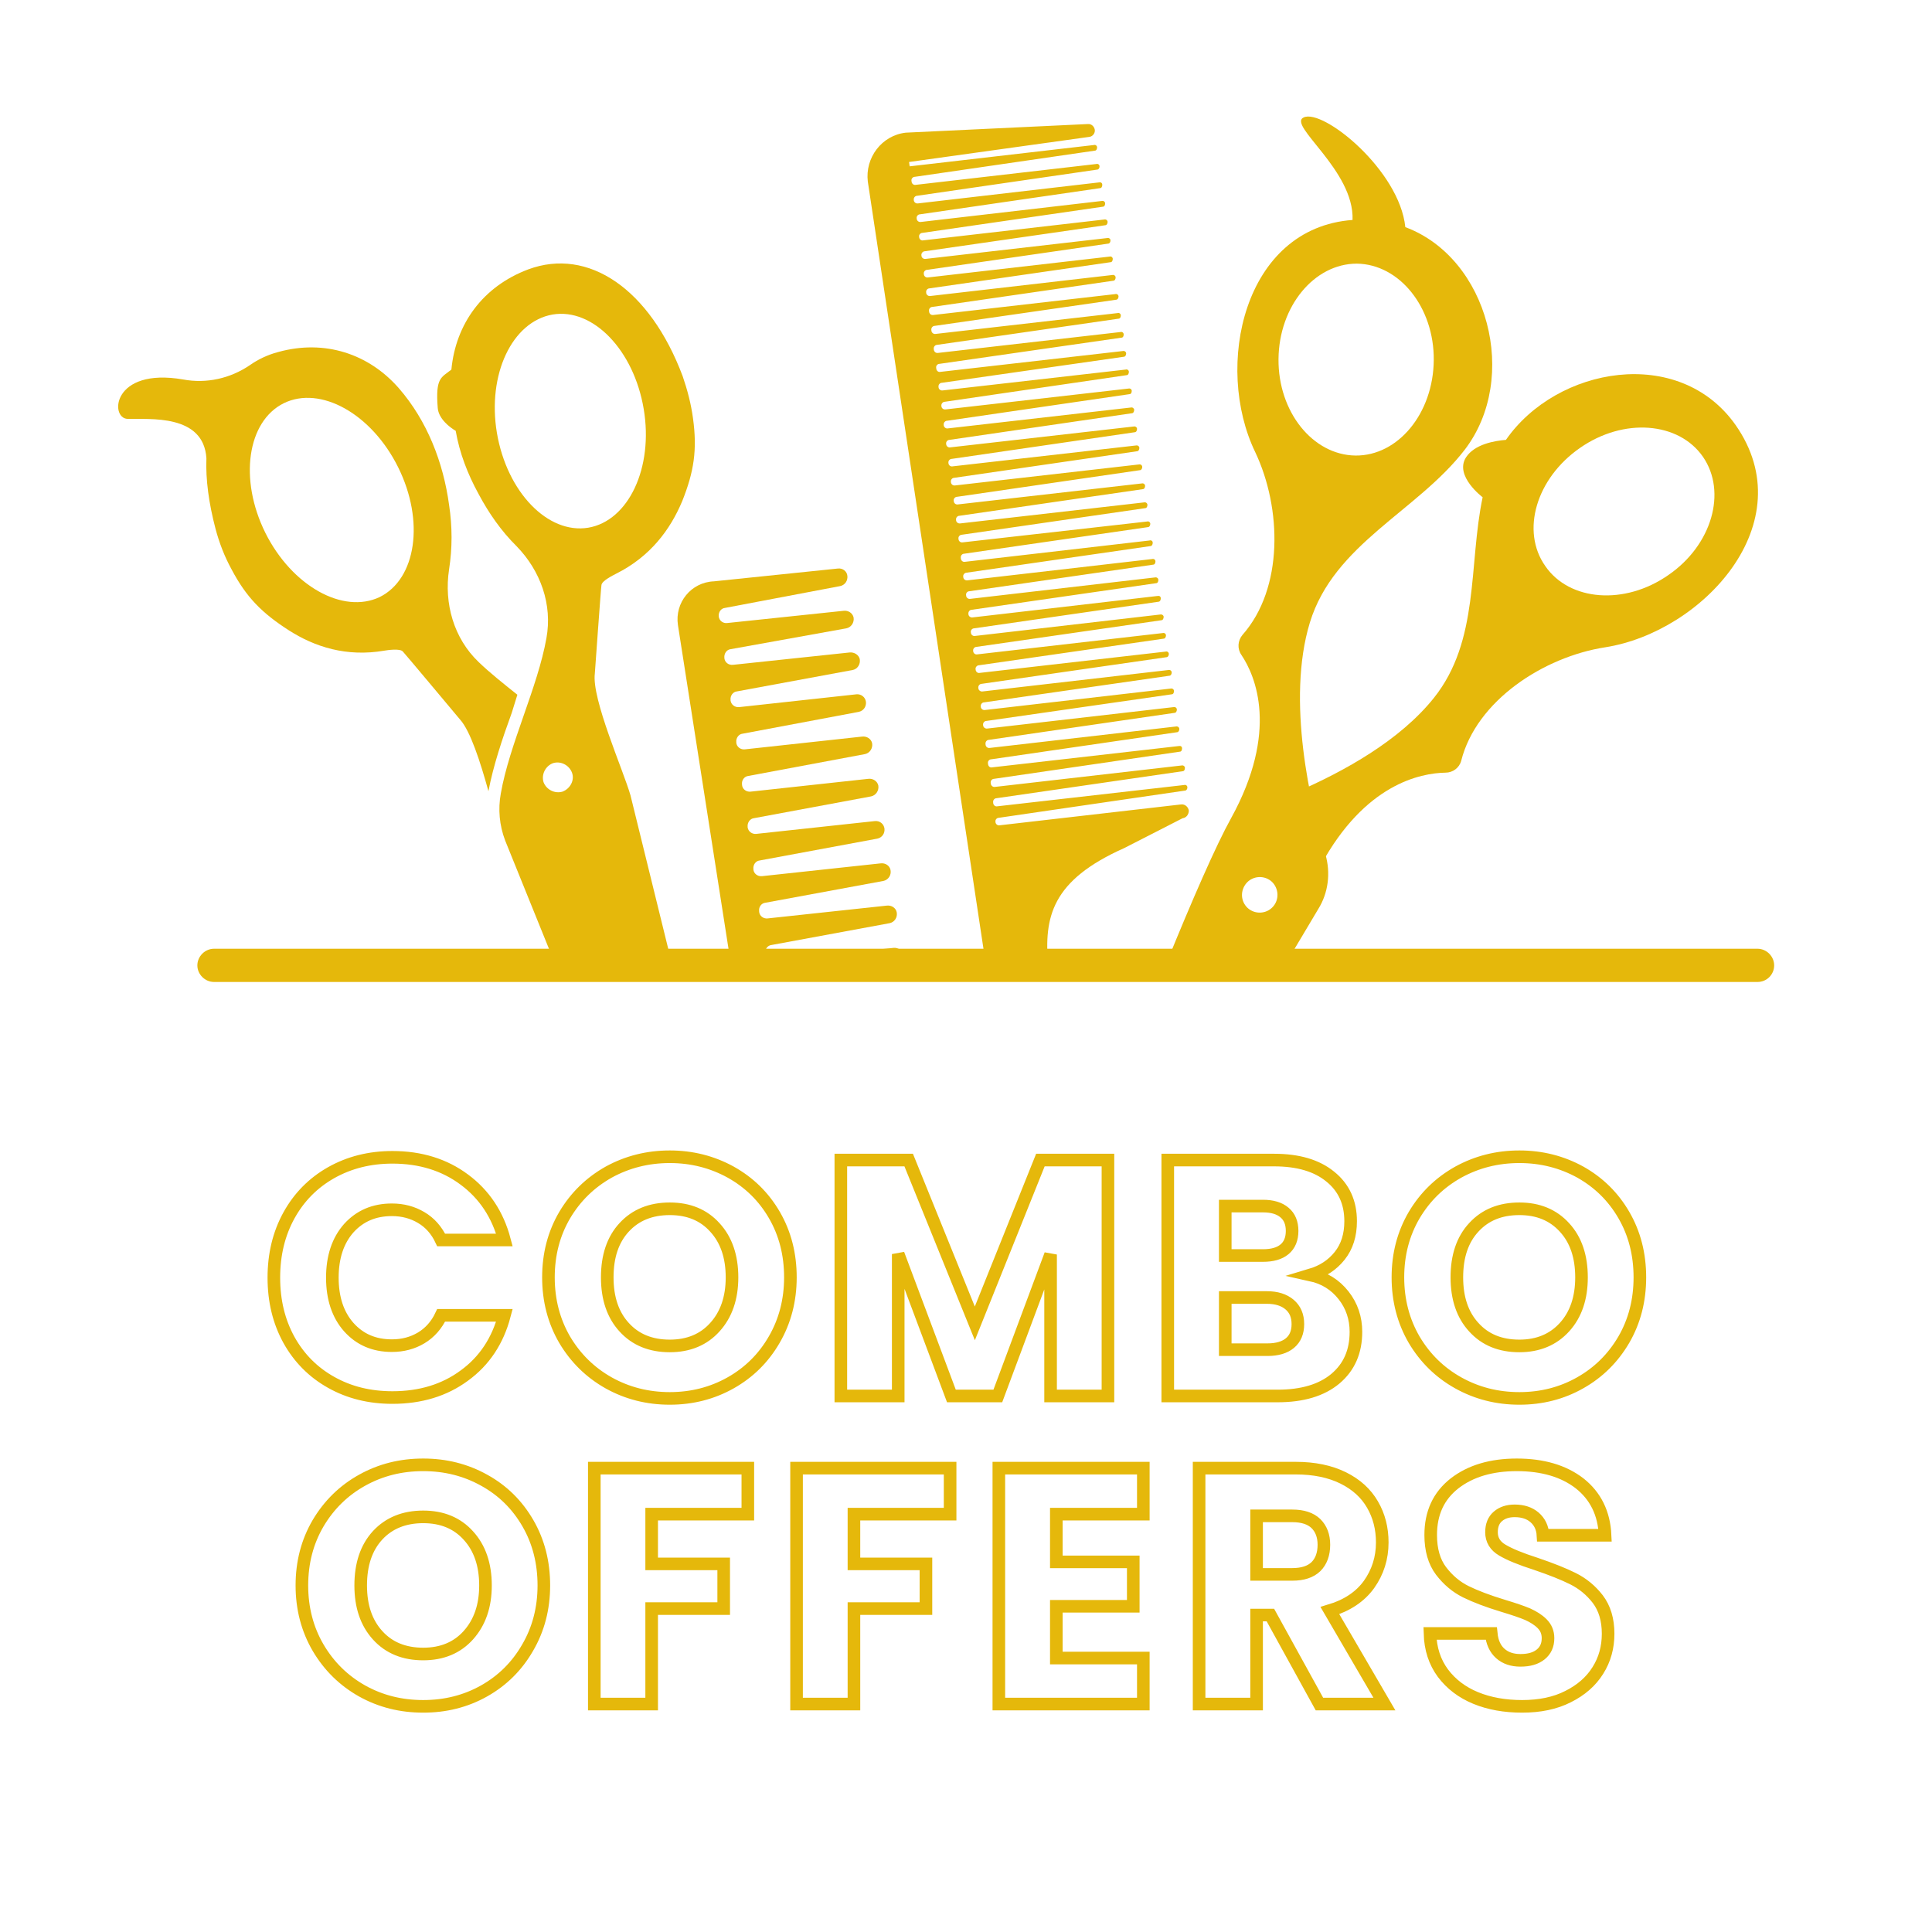
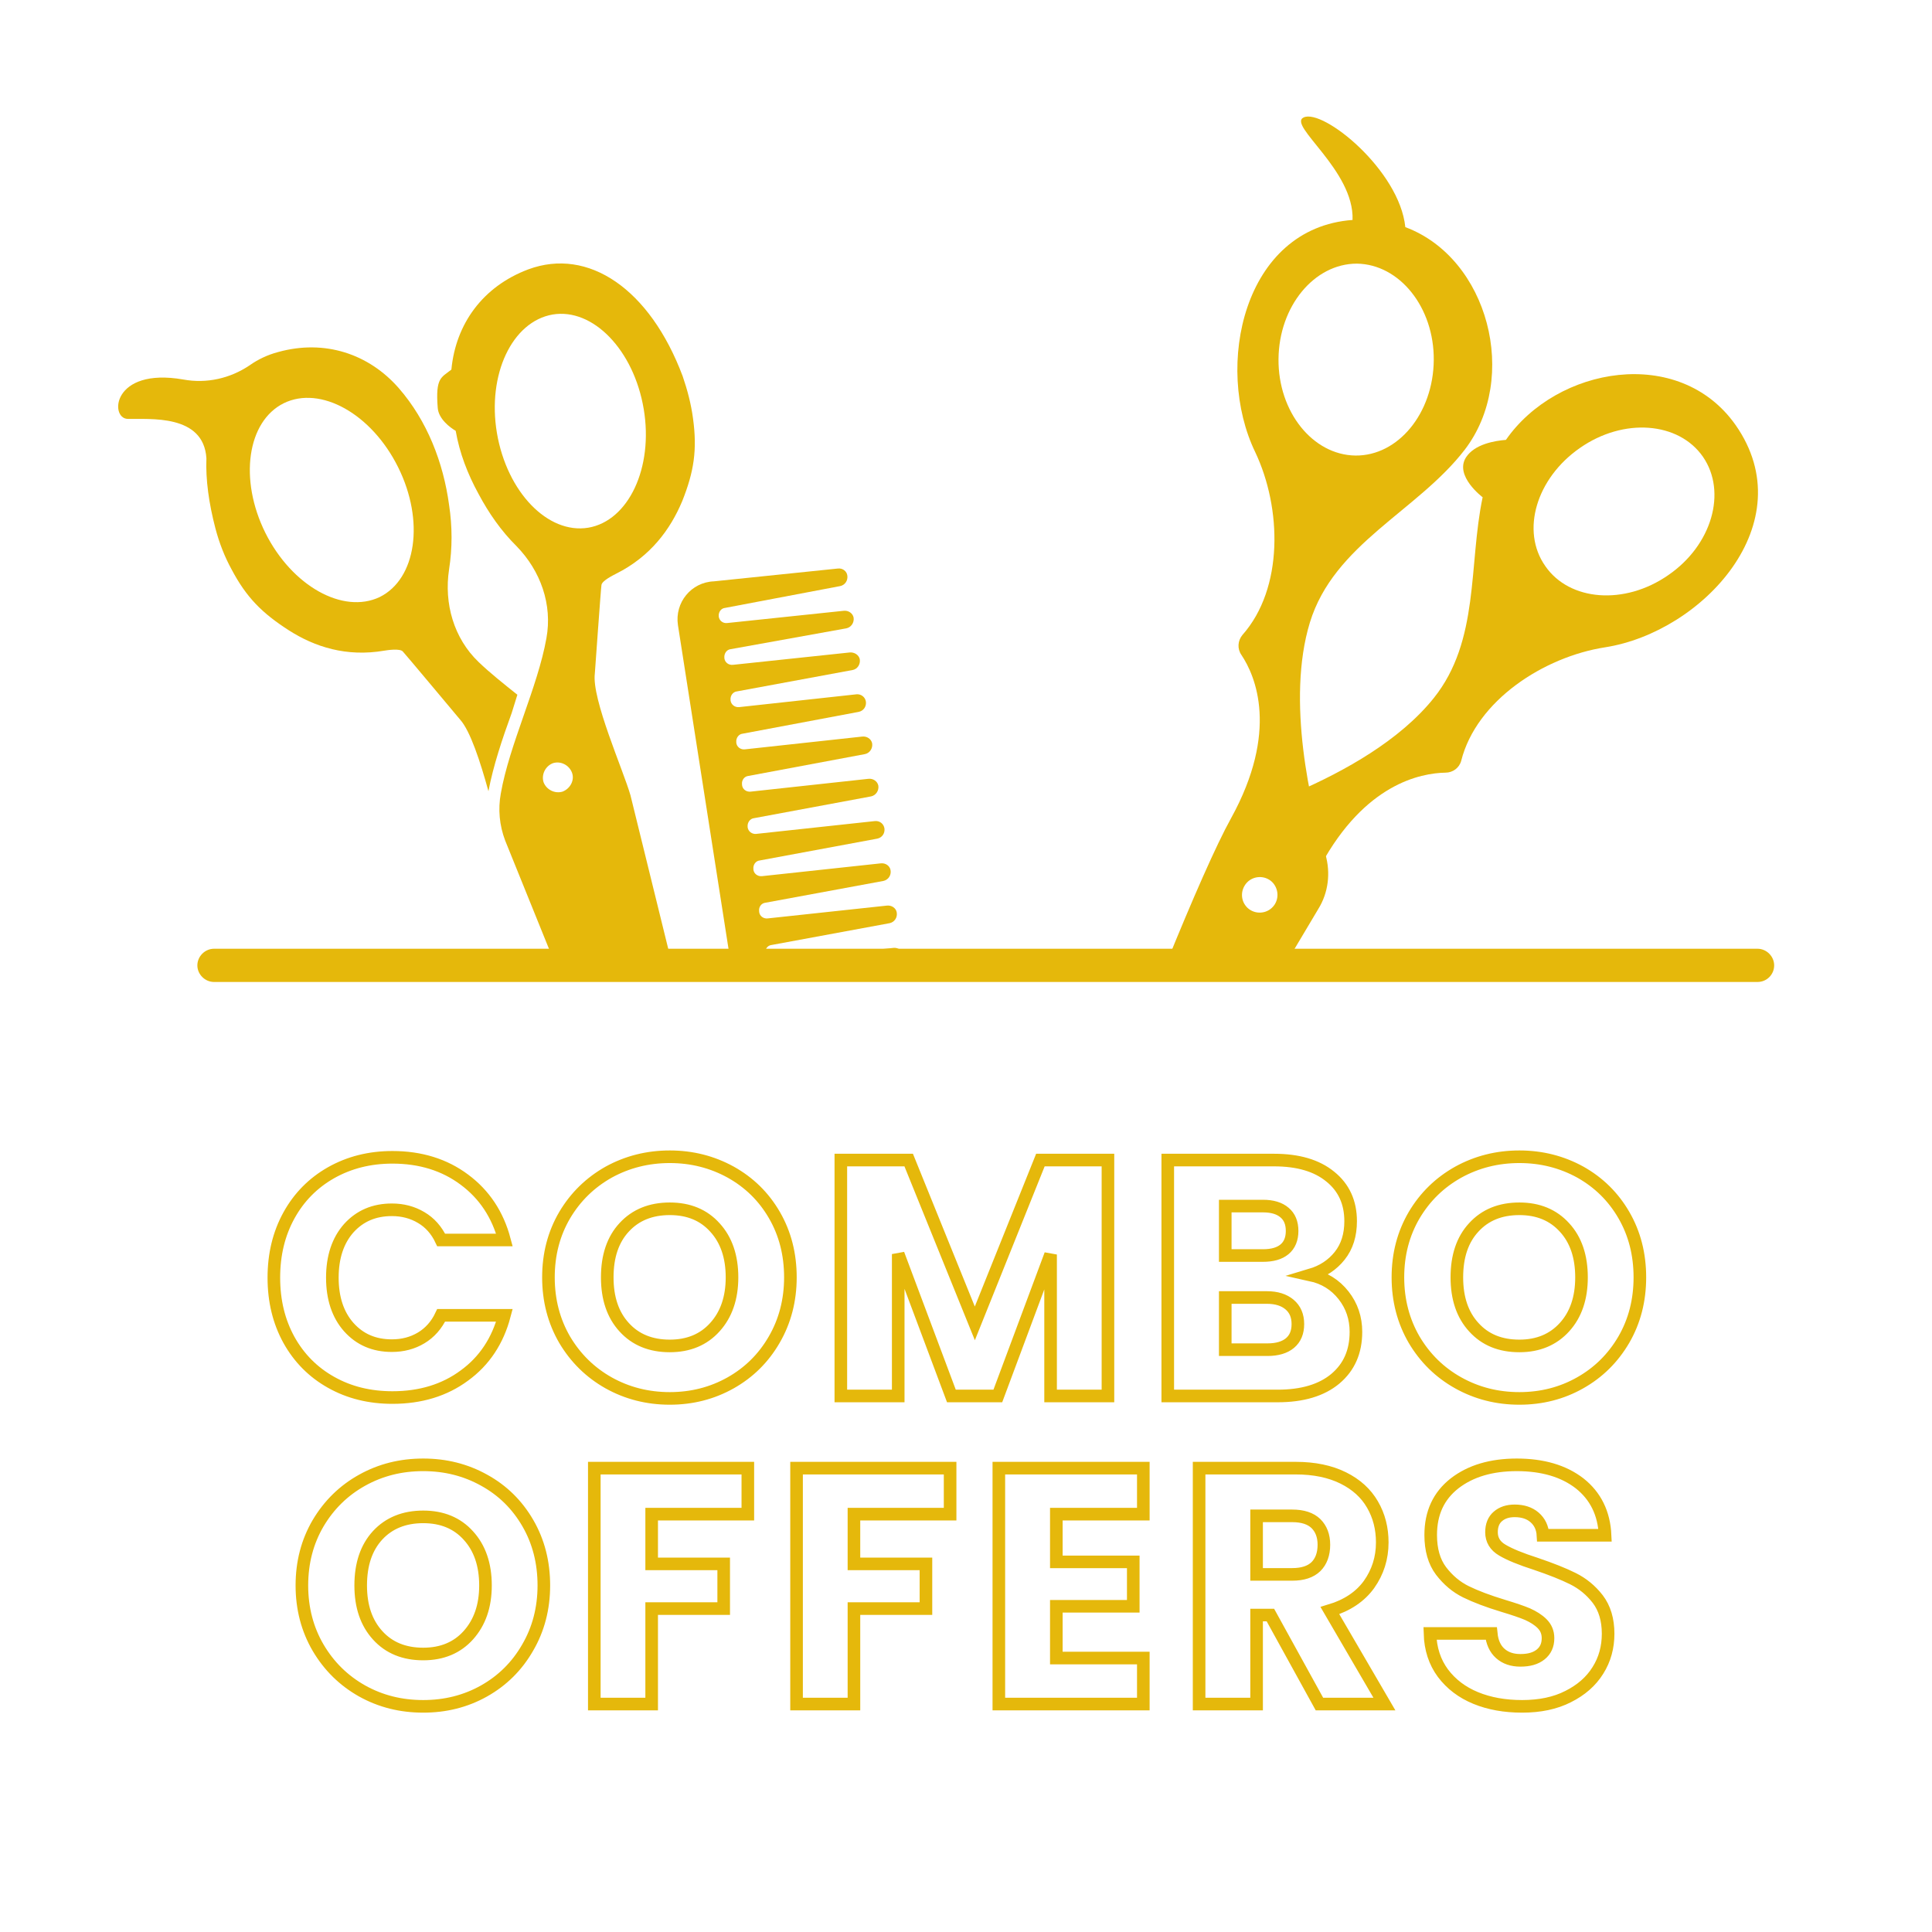
<svg xmlns="http://www.w3.org/2000/svg" width="70" zoomAndPan="magnify" viewBox="0 0 52.5 52.5" height="70" preserveAspectRatio="xMidYMid meet" version="1.0">
  <defs>
    <clipPath id="045f625ef9">
      <path d="M 11 7 L 19 7 L 19 26.719 L 11 26.719 Z M 11 7 " clip-rule="nonzero" />
    </clipPath>
    <clipPath id="8efd316aed">
      <path d="M 31 3 L 41 3 L 41 26.719 L 31 26.719 Z M 31 3 " clip-rule="nonzero" />
    </clipPath>
    <clipPath id="77d66f5a70">
      <path d="M 18 15 L 25 15 L 25 26.719 L 18 26.719 Z M 18 15 " clip-rule="nonzero" />
    </clipPath>
    <clipPath id="26934001f9">
      <path d="M 23 3 L 33 3 L 33 26.719 L 23 26.719 Z M 23 3 " clip-rule="nonzero" />
    </clipPath>
    <clipPath id="f8006a1ee7">
      <path d="M 5 25 L 49 25 L 49 26.719 L 5 26.719 Z M 5 25 " clip-rule="nonzero" />
    </clipPath>
  </defs>
  <path fill="#e5b80b" d="M 14.059 18.879 C 13.688 18.582 13.312 18.285 13.004 17.988 C 12.332 17.344 12.062 16.402 12.203 15.473 C 12.293 14.895 12.293 14.312 12.203 13.719 C 12.047 12.57 11.609 11.434 10.836 10.547 C 10.023 9.617 8.824 9.215 7.559 9.566 C 7.273 9.641 7.004 9.77 6.785 9.926 C 6.254 10.285 5.609 10.43 4.977 10.312 C 3.043 9.977 2.977 11.371 3.469 11.383 C 4.062 11.398 5.531 11.242 5.609 12.453 C 5.586 13.035 5.676 13.68 5.855 14.363 C 5.957 14.75 6.102 15.125 6.293 15.473 C 6.695 16.234 7.121 16.66 7.844 17.125 C 8.551 17.578 9.414 17.859 10.449 17.68 C 10.523 17.668 10.875 17.613 10.949 17.707 C 10.977 17.73 12.5 19.551 12.5 19.551 C 12.781 19.859 13.055 20.711 13.273 21.5 C 13.402 20.816 13.648 20.078 13.906 19.371 C 13.957 19.203 14.008 19.047 14.059 18.879 Z M 7.211 14.48 C 6.488 13.023 6.719 11.449 7.711 10.957 C 8.707 10.469 10.098 11.242 10.82 12.699 C 11.543 14.156 11.312 15.73 10.32 16.223 C 9.324 16.699 7.934 15.926 7.211 14.48 Z M 7.211 14.48 " fill-opacity="1" fill-rule="nonzero" />
  <g clip-path="url(#045f625ef9)">
    <path fill="#e5b80b" d="M 13.004 13.422 C 13.285 13.949 13.621 14.43 14.035 14.84 C 14.691 15.512 15.016 16.43 14.848 17.344 C 14.613 18.672 13.84 20.234 13.609 21.562 C 13.531 21.988 13.57 22.426 13.727 22.84 L 15.094 26.219 L 18.266 26.219 L 17.133 21.613 C 16.938 20.93 16.074 18.996 16.164 18.301 C 16.164 18.301 16.332 15.938 16.344 15.898 C 16.355 15.781 16.668 15.629 16.742 15.59 C 17.672 15.125 18.215 14.391 18.539 13.617 C 18.859 12.816 18.949 12.223 18.832 11.371 C 18.781 10.984 18.68 10.598 18.551 10.223 C 17.66 7.848 15.984 6.715 14.355 7.32 C 13.117 7.785 12.383 8.805 12.266 10.043 C 11.996 10.262 11.828 10.25 11.895 11.086 C 11.918 11.383 12.227 11.617 12.383 11.707 C 12.488 12.312 12.707 12.879 13.004 13.422 Z M 15.285 21.512 C 15.078 21.574 14.848 21.461 14.77 21.254 C 14.707 21.047 14.82 20.816 15.027 20.738 C 15.234 20.672 15.465 20.789 15.543 20.996 C 15.621 21.203 15.492 21.434 15.285 21.512 Z M 15.016 8.547 C 16.113 8.363 17.223 9.512 17.492 11.113 C 17.762 12.711 17.078 14.156 15.984 14.34 C 14.887 14.52 13.777 13.371 13.504 11.77 C 13.234 10.172 13.918 8.738 15.016 8.547 Z M 15.016 8.547 " fill-opacity="1" fill-rule="nonzero" />
  </g>
  <path fill="#e5b80b" d="M 40.289 13.512 C 39.902 15.355 40.211 17.41 38.961 18.969 C 38.043 20.117 36.535 20.957 35.23 21.523 C 35.348 21.73 35.465 21.91 35.555 22.055 C 35.824 22.492 35.941 22.996 35.891 23.512 C 37.09 21.305 38.598 21.008 39.281 20.996 C 39.477 20.996 39.656 20.867 39.707 20.672 C 40.121 19.035 41.953 17.848 43.617 17.59 C 46.262 17.176 49.023 14.211 47.164 11.551 C 45.629 9.371 42.301 9.965 40.922 11.953 C 40.625 11.977 40.07 12.066 39.836 12.43 C 39.516 12.934 40.289 13.512 40.289 13.512 Z M 42.934 12.172 C 44.121 11.344 45.617 11.461 46.277 12.414 C 46.934 13.371 46.52 14.816 45.332 15.629 C 44.148 16.453 42.648 16.336 41.992 15.383 C 41.32 14.43 41.746 12.996 42.934 12.172 Z M 42.934 12.172 " fill-opacity="1" fill-rule="nonzero" />
  <g clip-path="url(#8efd316aed)">
    <path fill="#e5b80b" d="M 31.672 26.234 L 34.91 26.234 L 35.824 24.699 C 36.098 24.258 36.16 23.719 36.02 23.227 C 35.617 21.887 34.949 19.035 35.594 16.918 C 36.25 14.777 38.508 13.898 39.801 12.223 C 41.297 10.273 40.445 7.012 38.188 6.172 C 38.031 4.625 35.953 2.945 35.426 3.191 C 34.973 3.398 36.805 4.625 36.754 5.977 C 33.785 6.195 32.988 9.965 34.109 12.285 C 34.832 13.809 34.883 15.988 33.762 17.254 C 33.633 17.41 33.617 17.629 33.734 17.797 C 34.121 18.375 34.754 19.871 33.453 22.234 C 33.051 22.957 32.406 24.426 31.672 26.234 Z M 36.871 7.164 C 38.031 7.18 38.973 8.352 38.961 9.785 C 38.949 11.23 37.992 12.391 36.832 12.379 C 35.672 12.363 34.73 11.191 34.742 9.758 C 34.754 8.324 35.711 7.164 36.871 7.164 Z M 33.879 23.988 C 34.059 23.793 34.367 23.781 34.562 23.961 C 34.754 24.145 34.766 24.453 34.586 24.645 C 34.406 24.84 34.098 24.852 33.902 24.672 C 33.711 24.492 33.695 24.195 33.879 23.988 Z M 33.879 23.988 " fill-opacity="1" fill-rule="nonzero" />
  </g>
  <g clip-path="url(#77d66f5a70)">
    <path fill="#e5b80b" d="M 19.867 26.234 L 24.355 26.234 C 24.473 26.207 24.551 26.09 24.535 25.961 C 24.523 25.832 24.406 25.742 24.277 25.758 L 21.027 26.105 C 20.91 26.117 20.809 26.039 20.797 25.922 L 20.797 25.91 C 20.781 25.793 20.859 25.691 20.961 25.68 L 24.176 25.086 C 24.305 25.059 24.395 24.93 24.367 24.789 C 24.344 24.672 24.227 24.594 24.098 24.609 L 20.859 24.957 C 20.742 24.969 20.641 24.891 20.629 24.777 L 20.629 24.762 C 20.613 24.645 20.691 24.543 20.797 24.531 L 24.008 23.938 C 24.137 23.91 24.227 23.781 24.199 23.641 C 24.176 23.523 24.059 23.445 23.93 23.461 L 20.703 23.809 C 20.59 23.82 20.484 23.742 20.473 23.629 L 20.473 23.613 C 20.461 23.5 20.535 23.395 20.641 23.383 L 23.84 22.789 C 23.969 22.762 24.047 22.648 24.035 22.52 C 24.02 22.387 23.902 22.297 23.773 22.312 L 20.551 22.66 C 20.434 22.672 20.332 22.594 20.316 22.48 L 20.316 22.465 C 20.305 22.352 20.383 22.246 20.484 22.234 L 23.672 21.641 C 23.801 21.613 23.891 21.484 23.867 21.344 C 23.84 21.227 23.723 21.148 23.594 21.164 L 20.395 21.512 C 20.277 21.523 20.176 21.445 20.164 21.332 L 20.164 21.316 C 20.148 21.203 20.227 21.098 20.332 21.086 L 23.504 20.492 C 23.633 20.465 23.723 20.336 23.699 20.195 C 23.672 20.078 23.555 20 23.426 20.016 L 20.238 20.363 C 20.125 20.375 20.02 20.297 20.008 20.184 L 20.008 20.168 C 19.996 20.055 20.074 19.949 20.176 19.938 L 23.336 19.344 C 23.465 19.316 23.543 19.203 23.531 19.074 C 23.516 18.945 23.402 18.855 23.273 18.867 L 20.086 19.215 C 19.969 19.227 19.867 19.148 19.852 19.035 L 19.852 19.02 C 19.84 18.906 19.918 18.801 20.02 18.789 L 23.168 18.207 C 23.297 18.184 23.387 18.055 23.363 17.91 C 23.336 17.797 23.219 17.719 23.09 17.73 L 19.918 18.066 C 19.801 18.078 19.699 18.004 19.684 17.887 L 19.684 17.875 C 19.672 17.758 19.75 17.652 19.852 17.641 L 23 17.074 C 23.129 17.047 23.219 16.918 23.195 16.777 C 23.168 16.66 23.051 16.582 22.922 16.598 L 19.762 16.93 C 19.648 16.945 19.543 16.867 19.531 16.75 C 19.52 16.633 19.594 16.531 19.699 16.52 L 22.832 15.926 C 22.961 15.898 23.039 15.781 23.027 15.652 C 23.016 15.523 22.898 15.434 22.77 15.449 L 19.402 15.797 C 18.781 15.82 18.332 16.375 18.422 16.984 Z M 19.867 26.234 " fill-opacity="1" fill-rule="nonzero" />
  </g>
  <g clip-path="url(#26934001f9)">
-     <path fill="#e5b80b" d="M 26.793 26.234 L 28.484 26.234 C 28.367 24.918 28.574 23.926 30.547 23.047 L 32.137 22.234 C 32.238 22.223 32.305 22.129 32.305 22.027 C 32.289 21.926 32.199 21.848 32.098 21.859 L 27.168 22.426 C 27.105 22.441 27.051 22.387 27.051 22.336 C 27.039 22.273 27.09 22.223 27.141 22.223 L 32.199 21.484 C 32.238 21.484 32.266 21.445 32.266 21.395 C 32.266 21.355 32.227 21.316 32.176 21.332 L 27.105 21.91 C 27.039 21.926 26.988 21.871 26.988 21.809 C 26.977 21.742 27.027 21.691 27.078 21.691 L 32.137 20.957 C 32.176 20.957 32.199 20.918 32.199 20.867 C 32.199 20.828 32.16 20.789 32.109 20.801 L 27.039 21.383 C 26.977 21.395 26.922 21.344 26.922 21.277 C 26.91 21.215 26.961 21.164 27.012 21.164 L 32.059 20.426 C 32.098 20.426 32.121 20.391 32.121 20.336 C 32.121 20.285 32.082 20.262 32.031 20.273 L 26.961 20.852 C 26.898 20.867 26.848 20.816 26.848 20.75 C 26.832 20.688 26.883 20.633 26.938 20.633 L 31.98 19.898 C 32.02 19.898 32.047 19.859 32.047 19.809 C 32.047 19.77 32.008 19.73 31.953 19.742 L 26.898 20.324 C 26.832 20.336 26.781 20.285 26.781 20.223 C 26.77 20.156 26.82 20.105 26.871 20.105 L 31.918 19.371 C 31.953 19.371 31.98 19.332 31.98 19.281 C 31.98 19.242 31.941 19.203 31.891 19.215 L 26.832 19.797 C 26.77 19.809 26.715 19.758 26.715 19.707 C 26.703 19.641 26.754 19.59 26.809 19.59 L 31.84 18.867 C 31.879 18.867 31.902 18.828 31.902 18.777 C 31.902 18.738 31.863 18.699 31.812 18.711 L 26.77 19.293 C 26.703 19.305 26.652 19.254 26.652 19.203 C 26.641 19.137 26.691 19.086 26.742 19.086 L 31.773 18.363 C 31.812 18.363 31.84 18.324 31.84 18.273 C 31.84 18.234 31.801 18.195 31.75 18.207 L 26.703 18.789 C 26.641 18.801 26.586 18.75 26.586 18.699 C 26.574 18.633 26.625 18.582 26.68 18.582 L 31.695 17.859 C 31.734 17.859 31.762 17.82 31.762 17.77 C 31.762 17.73 31.723 17.691 31.672 17.707 L 26.625 18.285 C 26.562 18.301 26.512 18.246 26.512 18.195 C 26.496 18.133 26.551 18.078 26.602 18.078 L 31.621 17.355 C 31.656 17.355 31.684 17.316 31.684 17.266 C 31.684 17.227 31.645 17.188 31.594 17.203 L 26.562 17.781 C 26.496 17.797 26.445 17.742 26.445 17.691 C 26.434 17.629 26.484 17.578 26.535 17.578 L 31.555 16.855 C 31.594 16.855 31.621 16.816 31.621 16.762 C 31.621 16.727 31.582 16.688 31.527 16.699 L 26.496 17.281 C 26.434 17.293 26.383 17.242 26.383 17.188 C 26.367 17.125 26.422 17.074 26.473 17.074 L 31.477 16.352 C 31.516 16.352 31.543 16.312 31.543 16.262 C 31.543 16.207 31.504 16.184 31.453 16.195 L 26.434 16.777 C 26.367 16.789 26.316 16.738 26.316 16.688 C 26.305 16.621 26.355 16.57 26.406 16.57 L 31.414 15.848 C 31.453 15.848 31.477 15.809 31.477 15.758 C 31.477 15.719 31.438 15.68 31.387 15.691 L 26.367 16.273 C 26.305 16.285 26.254 16.234 26.254 16.184 C 26.238 16.117 26.289 16.066 26.344 16.066 L 31.336 15.344 C 31.375 15.344 31.398 15.305 31.398 15.254 C 31.398 15.215 31.359 15.176 31.309 15.191 L 26.289 15.77 C 26.227 15.781 26.176 15.73 26.176 15.68 C 26.16 15.617 26.215 15.562 26.266 15.562 L 31.258 14.84 C 31.297 14.84 31.324 14.801 31.324 14.75 C 31.324 14.699 31.285 14.672 31.23 14.688 L 26.227 15.266 C 26.16 15.281 26.109 15.227 26.109 15.164 C 26.098 15.098 26.148 15.047 26.199 15.047 L 31.195 14.324 C 31.23 14.324 31.258 14.285 31.258 14.234 C 31.258 14.195 31.219 14.156 31.168 14.172 L 26.16 14.738 C 26.098 14.75 26.047 14.699 26.047 14.648 C 26.031 14.582 26.086 14.531 26.137 14.531 L 31.117 13.809 C 31.156 13.809 31.18 13.77 31.18 13.719 C 31.18 13.68 31.141 13.641 31.09 13.652 L 26.098 14.223 C 26.031 14.234 25.98 14.184 25.98 14.133 C 25.969 14.066 26.02 14.016 26.07 14.016 L 31.051 13.293 C 31.09 13.293 31.117 13.254 31.117 13.203 C 31.117 13.164 31.078 13.125 31.027 13.137 L 26.031 13.707 C 25.969 13.719 25.918 13.668 25.918 13.617 C 25.902 13.551 25.957 13.5 26.008 13.5 L 30.973 12.777 C 31.012 12.777 31.039 12.738 31.039 12.688 C 31.039 12.648 31 12.609 30.949 12.621 L 25.957 13.191 C 25.891 13.203 25.84 13.152 25.84 13.098 C 25.828 13.035 25.879 12.984 25.93 12.984 L 30.898 12.262 C 30.934 12.262 30.961 12.223 30.961 12.172 C 30.961 12.133 30.922 12.094 30.871 12.105 L 25.891 12.672 C 25.828 12.688 25.773 12.637 25.773 12.582 C 25.762 12.52 25.812 12.469 25.867 12.469 L 30.832 11.746 C 30.871 11.746 30.898 11.707 30.898 11.656 C 30.898 11.617 30.859 11.578 30.805 11.59 L 25.828 12.156 C 25.762 12.172 25.711 12.117 25.711 12.066 C 25.699 12.004 25.75 11.953 25.801 11.953 L 30.754 11.23 C 30.793 11.23 30.82 11.191 30.82 11.137 C 30.82 11.102 30.781 11.062 30.73 11.074 L 25.762 11.641 C 25.699 11.656 25.645 11.602 25.645 11.551 C 25.633 11.488 25.684 11.434 25.734 11.434 L 30.691 10.711 C 30.73 10.711 30.754 10.676 30.754 10.621 C 30.754 10.582 30.715 10.547 30.664 10.559 L 25.699 11.125 C 25.633 11.137 25.582 11.086 25.582 11.035 C 25.57 10.973 25.621 10.918 25.672 10.918 L 30.613 10.195 C 30.652 10.195 30.676 10.156 30.676 10.105 C 30.676 10.066 30.641 10.027 30.586 10.043 L 25.621 10.609 C 25.555 10.621 25.504 10.57 25.504 10.52 C 25.492 10.453 25.543 10.402 25.594 10.402 L 30.535 9.695 C 30.574 9.695 30.602 9.656 30.602 9.602 C 30.602 9.566 30.562 9.527 30.512 9.539 L 25.555 10.105 C 25.492 10.121 25.441 10.066 25.441 10.004 C 25.426 9.938 25.477 9.887 25.531 9.887 L 30.473 9.176 C 30.512 9.176 30.535 9.141 30.535 9.086 C 30.535 9.047 30.496 9.008 30.445 9.023 L 25.492 9.59 C 25.426 9.602 25.375 9.551 25.375 9.488 C 25.363 9.422 25.414 9.371 25.465 9.371 L 30.395 8.66 C 30.434 8.66 30.457 8.621 30.457 8.57 C 30.457 8.531 30.418 8.492 30.367 8.508 L 25.426 9.074 C 25.363 9.086 25.309 9.035 25.309 8.973 C 25.297 8.906 25.348 8.855 25.402 8.855 L 30.328 8.145 C 30.367 8.145 30.395 8.105 30.395 8.055 C 30.395 8.016 30.355 7.977 30.305 7.992 L 25.363 8.559 C 25.297 8.57 25.246 8.52 25.246 8.453 C 25.234 8.391 25.285 8.34 25.336 8.34 L 30.25 7.629 C 30.289 7.629 30.316 7.59 30.316 7.539 C 30.316 7.5 30.277 7.461 30.227 7.473 L 25.285 8.043 C 25.219 8.055 25.168 8.004 25.168 7.953 C 25.156 7.887 25.207 7.836 25.258 7.836 L 30.176 7.125 C 30.215 7.125 30.238 7.086 30.238 7.035 C 30.238 6.996 30.199 6.957 30.148 6.973 L 25.219 7.539 C 25.156 7.551 25.105 7.5 25.105 7.449 C 25.09 7.383 25.145 7.332 25.195 7.332 L 30.109 6.621 C 30.148 6.621 30.176 6.586 30.176 6.531 C 30.176 6.492 30.137 6.457 30.086 6.469 L 25.156 7.035 C 25.09 7.047 25.039 6.996 25.039 6.945 C 25.027 6.883 25.078 6.828 25.129 6.828 L 30.031 6.121 C 30.07 6.121 30.098 6.082 30.098 6.031 C 30.098 5.992 30.059 5.953 30.008 5.965 L 25.09 6.531 C 25.027 6.547 24.977 6.492 24.977 6.441 C 24.961 6.379 25.016 6.328 25.066 6.328 L 29.969 5.617 C 30.008 5.617 30.031 5.578 30.031 5.527 C 30.031 5.488 29.992 5.449 29.941 5.461 L 25.027 6.031 C 24.961 6.043 24.91 5.992 24.91 5.938 C 24.898 5.875 24.949 5.824 25 5.824 L 29.891 5.113 C 29.93 5.113 29.953 5.074 29.953 5.023 C 29.953 4.973 29.918 4.945 29.863 4.957 L 24.949 5.527 C 24.883 5.539 24.832 5.488 24.832 5.438 C 24.82 5.371 24.871 5.32 24.922 5.32 L 29.812 4.609 C 29.852 4.609 29.879 4.57 29.879 4.52 C 29.879 4.48 29.84 4.441 29.789 4.457 L 24.883 5.023 C 24.82 5.035 24.77 4.984 24.77 4.922 C 24.754 4.855 24.809 4.805 24.859 4.805 L 29.75 4.094 C 29.789 4.094 29.812 4.055 29.812 4.004 C 29.812 3.965 29.773 3.926 29.723 3.941 L 24.719 4.52 L 24.703 4.402 L 29.605 3.719 C 29.695 3.707 29.762 3.617 29.75 3.527 C 29.734 3.438 29.66 3.359 29.555 3.371 L 24.613 3.605 C 23.957 3.68 23.504 4.289 23.582 4.934 Z M 26.793 26.234 " fill-opacity="1" fill-rule="nonzero" />
-   </g>
+     </g>
  <g clip-path="url(#f8006a1ee7)">
    <path fill="#e5b80b" d="M 47.758 26.684 L 5.816 26.684 C 5.57 26.684 5.363 26.477 5.363 26.234 C 5.363 25.988 5.57 25.781 5.816 25.781 L 47.758 25.781 C 48.004 25.781 48.211 25.988 48.211 26.234 C 48.211 26.477 48.016 26.684 47.758 26.684 Z M 47.758 26.684 " fill-opacity="1" fill-rule="nonzero" />
  </g>
  <path stroke-linecap="butt" transform="matrix(0.761, 0, 0, 0.761, 7.141, 31.085)" fill="none" stroke-linejoin="miter" d="M 0.395 4.775 C 0.395 3.944 0.575 3.204 0.934 2.552 C 1.294 1.9 1.797 1.392 2.438 1.028 C 3.085 0.663 3.814 0.478 4.63 0.478 C 5.631 0.478 6.489 0.745 7.197 1.274 C 7.911 1.803 8.388 2.522 8.629 3.43 L 6.37 3.43 C 6.206 3.081 5.965 2.809 5.657 2.629 C 5.349 2.445 5 2.352 4.61 2.352 C 3.973 2.352 3.465 2.573 3.07 3.009 C 2.68 3.451 2.484 4.041 2.484 4.775 C 2.484 5.509 2.68 6.1 3.07 6.541 C 3.465 6.982 3.973 7.203 4.61 7.203 C 5 7.203 5.349 7.111 5.657 6.926 C 5.965 6.741 6.206 6.469 6.37 6.12 L 8.629 6.12 C 8.388 7.034 7.911 7.753 7.197 8.271 C 6.489 8.795 5.631 9.056 4.63 9.056 C 3.814 9.056 3.085 8.877 2.438 8.512 C 1.797 8.153 1.294 7.645 0.934 6.998 C 0.575 6.346 0.395 5.607 0.395 4.775 Z M 14.533 9.087 C 13.742 9.087 13.013 8.902 12.351 8.533 C 11.694 8.163 11.17 7.65 10.78 6.993 C 10.395 6.331 10.2 5.586 10.2 4.765 C 10.2 3.938 10.395 3.199 10.78 2.542 C 11.17 1.885 11.694 1.377 12.351 1.007 C 13.013 0.643 13.742 0.458 14.533 0.458 C 15.323 0.458 16.047 0.643 16.709 1.007 C 17.371 1.377 17.89 1.885 18.27 2.542 C 18.65 3.199 18.84 3.938 18.84 4.765 C 18.84 5.586 18.645 6.331 18.26 6.993 C 17.88 7.65 17.361 8.163 16.704 8.533 C 16.047 8.902 15.323 9.087 14.533 9.087 Z M 14.533 7.213 C 15.205 7.213 15.744 6.988 16.145 6.541 C 16.55 6.094 16.755 5.499 16.755 4.765 C 16.755 4.021 16.55 3.425 16.145 2.984 C 15.744 2.537 15.205 2.316 14.533 2.316 C 13.855 2.316 13.311 2.537 12.905 2.978 C 12.5 3.415 12.3 4.01 12.3 4.765 C 12.3 5.509 12.5 6.105 12.905 6.546 C 13.311 6.993 13.855 7.213 14.533 7.213 Z M 30.179 0.576 L 30.179 9 L 28.131 9 L 28.131 3.949 L 26.247 9 L 24.589 9 L 22.69 3.933 L 22.69 9 L 20.641 9 L 20.641 0.576 L 23.064 0.576 L 25.426 6.408 L 27.767 0.576 Z M 37.417 4.678 C 37.905 4.785 38.295 5.027 38.593 5.407 C 38.891 5.786 39.034 6.223 39.034 6.71 C 39.034 7.414 38.793 7.968 38.3 8.384 C 37.808 8.795 37.12 9 36.237 9 L 32.315 9 L 32.315 0.576 L 36.108 0.576 C 36.966 0.576 37.633 0.771 38.116 1.166 C 38.603 1.556 38.845 2.09 38.845 2.758 C 38.845 3.256 38.716 3.666 38.454 3.995 C 38.193 4.323 37.849 4.549 37.417 4.678 Z M 34.368 3.985 L 35.713 3.985 C 36.047 3.985 36.304 3.913 36.483 3.764 C 36.663 3.615 36.755 3.394 36.755 3.107 C 36.755 2.819 36.663 2.599 36.483 2.45 C 36.304 2.296 36.047 2.219 35.713 2.219 L 34.368 2.219 Z M 35.877 7.347 C 36.227 7.347 36.493 7.265 36.678 7.111 C 36.868 6.952 36.961 6.726 36.961 6.433 C 36.961 6.135 36.863 5.904 36.663 5.735 C 36.468 5.571 36.201 5.484 35.857 5.484 L 34.368 5.484 L 34.368 7.347 Z M 44.871 9.087 C 44.076 9.087 43.352 8.902 42.689 8.533 C 42.027 8.163 41.504 7.65 41.114 6.993 C 40.729 6.331 40.533 5.586 40.533 4.765 C 40.533 3.938 40.729 3.199 41.114 2.542 C 41.504 1.885 42.027 1.377 42.689 1.007 C 43.352 0.643 44.076 0.458 44.871 0.458 C 45.662 0.458 46.386 0.643 47.048 1.007 C 47.705 1.377 48.223 1.885 48.603 2.542 C 48.983 3.199 49.173 3.938 49.173 4.765 C 49.173 5.586 48.983 6.331 48.598 6.993 C 48.213 7.65 47.695 8.163 47.038 8.533 C 46.386 8.902 45.662 9.087 44.871 9.087 Z M 44.871 7.213 C 45.539 7.213 46.078 6.988 46.483 6.541 C 46.889 6.094 47.089 5.499 47.089 4.765 C 47.089 4.021 46.889 3.425 46.483 2.984 C 46.078 2.537 45.539 2.316 44.871 2.316 C 44.188 2.316 43.649 2.537 43.244 2.978 C 42.838 3.415 42.638 4.01 42.638 4.765 C 42.638 5.509 42.838 6.105 43.244 6.546 C 43.649 6.993 44.188 7.213 44.871 7.213 Z M 44.871 7.213 " stroke="#e5b80b" stroke-width="0.45" stroke-opacity="1" stroke-miterlimit="4" />
  <path stroke-linecap="butt" transform="matrix(0.761, 0, 0, 0.761, 7.141, 31.085)" fill="none" stroke-linejoin="miter" d="M 5.729 20.083 C 4.933 20.083 4.209 19.903 3.547 19.534 C 2.89 19.164 2.366 18.651 1.976 17.989 C 1.591 17.331 1.396 16.587 1.396 15.766 C 1.396 14.939 1.591 14.2 1.976 13.543 C 2.366 12.886 2.89 12.373 3.547 12.008 C 4.209 11.639 4.933 11.459 5.729 11.459 C 6.519 11.459 7.243 11.639 7.905 12.008 C 8.568 12.373 9.086 12.886 9.466 13.543 C 9.846 14.2 10.036 14.939 10.036 15.766 C 10.036 16.587 9.841 17.331 9.456 17.989 C 9.076 18.651 8.557 19.164 7.9 19.534 C 7.243 19.903 6.519 20.083 5.729 20.083 Z M 5.729 18.214 C 6.401 18.214 6.94 17.989 7.341 17.542 C 7.746 17.09 7.952 16.5 7.952 15.766 C 7.952 15.021 7.746 14.426 7.341 13.984 C 6.94 13.538 6.401 13.317 5.729 13.317 C 5.051 13.317 4.507 13.538 4.102 13.974 C 3.696 14.416 3.496 15.011 3.496 15.766 C 3.496 16.51 3.696 17.1 4.102 17.547 C 4.507 17.994 5.051 18.214 5.729 18.214 Z M 17.32 11.577 L 17.32 13.22 L 13.886 13.22 L 13.886 14.996 L 16.458 14.996 L 16.458 16.592 L 13.886 16.592 L 13.886 20.001 L 11.838 20.001 L 11.838 11.577 Z M 24.543 11.577 L 24.543 13.22 L 21.109 13.22 L 21.109 14.996 L 23.68 14.996 L 23.68 16.592 L 21.109 16.592 L 21.109 20.001 L 19.06 20.001 L 19.06 11.577 Z M 28.336 13.22 L 28.336 14.924 L 31.083 14.924 L 31.083 16.51 L 28.336 16.51 L 28.336 18.358 L 31.442 18.358 L 31.442 20.001 L 26.283 20.001 L 26.283 11.577 L 31.442 11.577 L 31.442 13.22 Z M 37.731 20.001 L 35.98 16.823 L 35.487 16.823 L 35.487 20.001 L 33.434 20.001 L 33.434 11.577 L 36.884 11.577 C 37.546 11.577 38.11 11.695 38.578 11.926 C 39.045 12.157 39.394 12.475 39.625 12.876 C 39.861 13.281 39.974 13.733 39.974 14.231 C 39.974 14.79 39.815 15.288 39.502 15.73 C 39.188 16.166 38.721 16.479 38.105 16.664 L 40.051 20.001 Z M 35.487 15.371 L 36.76 15.371 C 37.135 15.371 37.417 15.278 37.607 15.093 C 37.792 14.909 37.89 14.647 37.89 14.313 C 37.89 13.99 37.792 13.743 37.607 13.558 C 37.417 13.374 37.135 13.281 36.76 13.281 L 35.487 13.281 Z M 44.969 20.083 C 44.353 20.083 43.798 19.985 43.311 19.785 C 42.823 19.585 42.433 19.287 42.14 18.897 C 41.848 18.502 41.694 18.03 41.678 17.48 L 43.865 17.48 C 43.896 17.793 44.004 18.03 44.188 18.194 C 44.373 18.358 44.609 18.44 44.907 18.44 C 45.215 18.44 45.451 18.374 45.631 18.23 C 45.805 18.091 45.893 17.896 45.893 17.65 C 45.893 17.439 45.821 17.27 45.682 17.131 C 45.544 16.993 45.369 16.885 45.164 16.792 C 44.958 16.705 44.671 16.608 44.296 16.495 C 43.752 16.33 43.306 16.161 42.962 15.992 C 42.618 15.822 42.325 15.576 42.073 15.247 C 41.827 14.919 41.704 14.493 41.704 13.964 C 41.704 13.179 41.986 12.568 42.556 12.121 C 43.126 11.68 43.865 11.459 44.779 11.459 C 45.703 11.459 46.452 11.68 47.022 12.121 C 47.587 12.568 47.895 13.184 47.931 13.974 L 45.713 13.974 C 45.698 13.707 45.595 13.492 45.41 13.333 C 45.231 13.179 44.994 13.102 44.702 13.102 C 44.455 13.102 44.255 13.168 44.101 13.302 C 43.952 13.43 43.875 13.62 43.875 13.866 C 43.875 14.138 44.004 14.354 44.26 14.503 C 44.517 14.657 44.917 14.821 45.462 14.996 C 46.006 15.181 46.447 15.355 46.786 15.525 C 47.125 15.694 47.423 15.935 47.669 16.253 C 47.915 16.577 48.039 16.988 48.039 17.491 C 48.039 17.973 47.92 18.41 47.674 18.8 C 47.428 19.195 47.073 19.503 46.611 19.734 C 46.149 19.97 45.6 20.083 44.969 20.083 Z M 44.969 20.083 " stroke="#e5b80b" stroke-width="0.45" stroke-opacity="1" stroke-miterlimit="4" />
</svg>